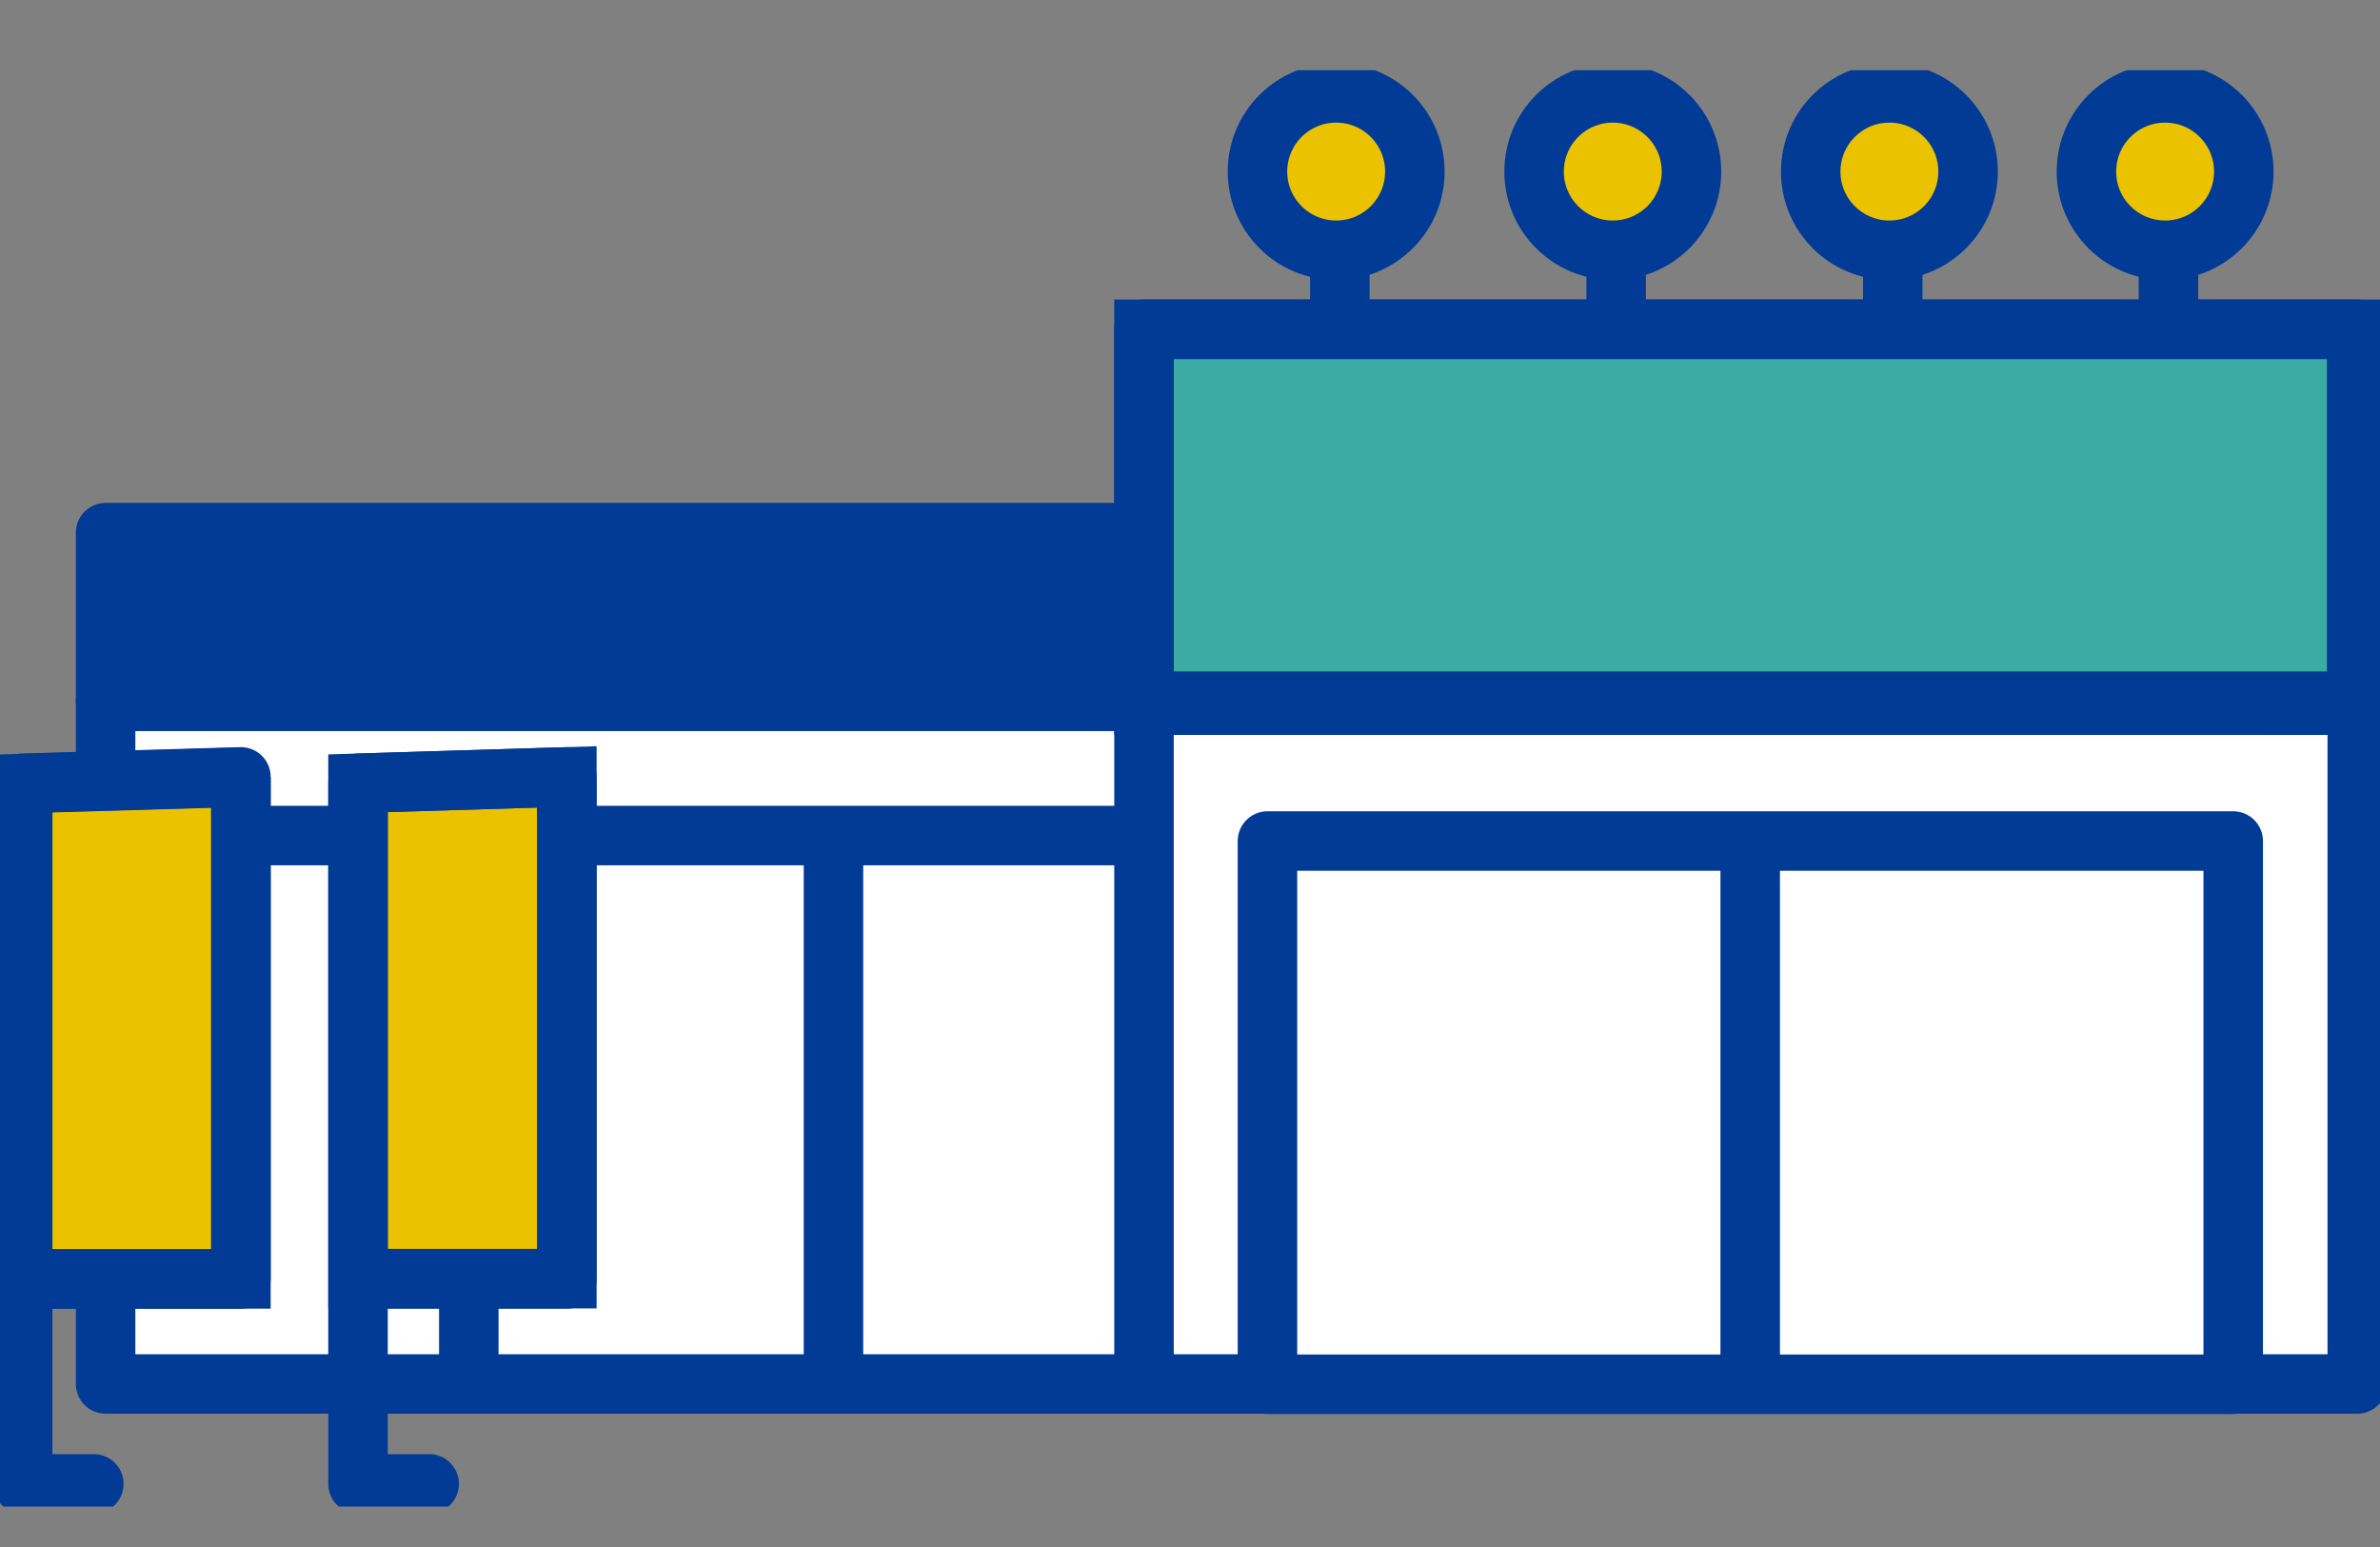
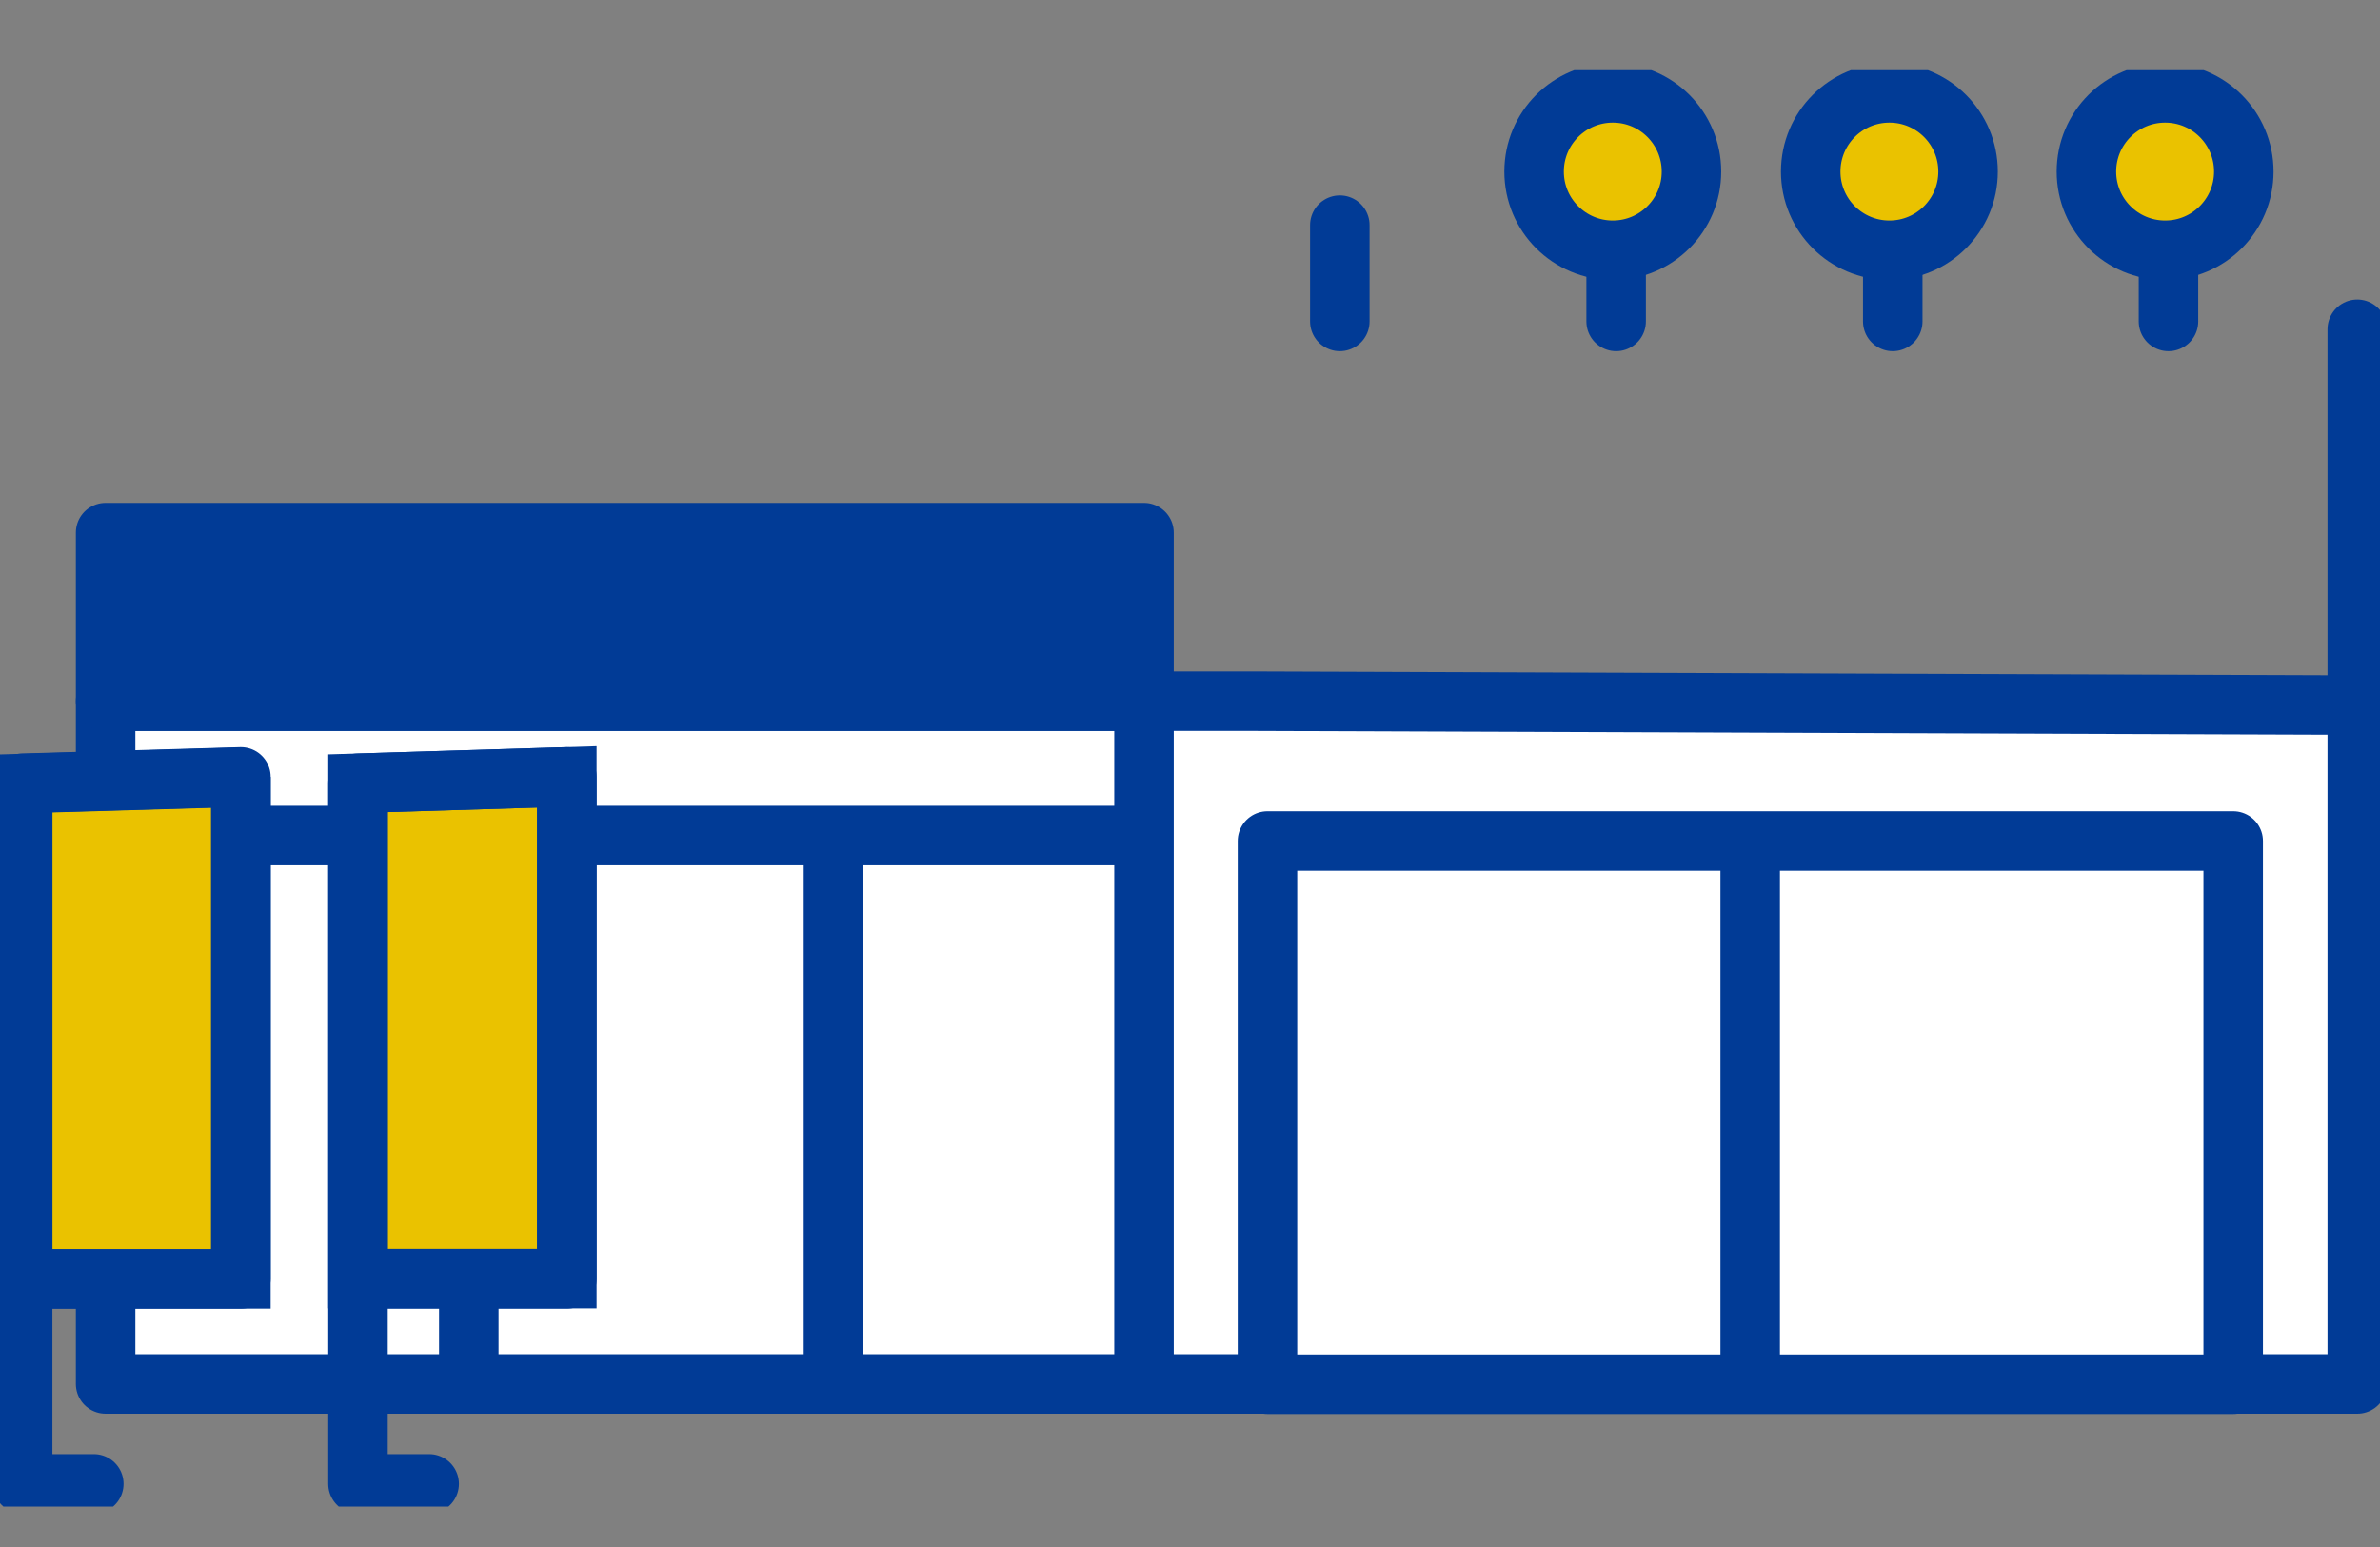
<svg xmlns="http://www.w3.org/2000/svg" width="40" height="26" viewBox="0 0 40 26" fill="none">
  <rect x="0" y="0" width="40" height="26" fill="#808080" stroke="none" />
  <g clip-path="url(#clip0_601_1761)">
    <path d="M39.618 11.851V23.26H1.775V11.785H21.048L39.618 11.851Z" fill="white" stroke="#013B96" stroke-linecap="round" stroke-linejoin="round" />
-     <path d="M19.227 11.785H39.608V11.851H19.227V11.785ZM19.227 5.534H39.608V11.785H19.227V5.534Z" fill="#3BACA3" />
-     <path d="M19.227 11.785H39.608M19.227 11.785V11.851H39.608V11.785M19.227 11.785V5.534H39.608V11.785" stroke="#013B96" stroke-miterlimit="10" />
    <path d="M1.775 8.952H19.227V11.785H1.775V8.952Z" fill="#013B96" stroke="#013B96" stroke-linecap="round" stroke-linejoin="round" />
-     <path d="M39.618 11.851H19.227V5.534H39.618V11.785" stroke="#013B96" stroke-linecap="round" stroke-linejoin="round" />
+     <path d="M39.618 11.851V5.534H39.618V11.785" stroke="#013B96" stroke-linecap="round" stroke-linejoin="round" />
    <path d="M1.775 14.043H19.227" stroke="#013B96" />
    <path d="M19.227 11.851V23.26" stroke="#013B96" stroke-linecap="round" stroke-linejoin="round" />
    <path d="M14.008 14.11V23.199" stroke="#013B96" stroke-linecap="round" stroke-linejoin="round" />
    <path d="M7.879 14.11V23.199" stroke="#013B96" stroke-linecap="round" stroke-linejoin="round" />
    <path d="M37.533 14.135H21.302V23.265H37.533V14.135Z" fill="white" stroke="#013B96" stroke-linecap="round" stroke-linejoin="round" />
    <path d="M22.518 3.784V5.402" stroke="#013B96" stroke-linecap="round" stroke-linejoin="round" />
    <path d="M27.162 3.784V5.402" stroke="#013B96" stroke-linecap="round" stroke-linejoin="round" />
    <path d="M31.811 3.784V5.402" stroke="#013B96" stroke-linecap="round" stroke-linejoin="round" />
    <path d="M36.445 3.784V5.402" stroke="#013B96" stroke-linecap="round" stroke-linejoin="round" />
    <path d="M29.415 14.11V23.26" stroke="#013B96" />
    <path d="M9.527 13.921V21.49H6.017V13.164L9.527 13.057V13.921ZM4.049 13.057V21.495H0.381V13.169L4.049 13.062V13.057Z" fill="#EAC200" stroke="#013B96" stroke-miterlimit="10" />
    <path d="M0.381 19.384V24.939H1.577M6.017 19.384V24.939H7.213M0.381 21.495H4.049V13.057L0.381 13.164V21.49V21.495ZM6.017 21.495H9.527V13.057L6.017 13.164V21.49V21.495Z" stroke="#013B96" stroke-linecap="round" stroke-linejoin="round" />
-     <path d="M22.457 4.206C23.187 4.206 23.779 3.614 23.779 2.884C23.779 2.153 23.187 1.561 22.457 1.561C21.726 1.561 21.134 2.153 21.134 2.884C21.134 3.614 21.726 4.206 22.457 4.206Z" fill="#EAC200" stroke="#013B96" stroke-miterlimit="10" />
    <path d="M27.106 4.206C27.836 4.206 28.428 3.614 28.428 2.884C28.428 2.153 27.836 1.561 27.106 1.561C26.375 1.561 25.783 2.153 25.783 2.884C25.783 3.614 26.375 4.206 27.106 4.206Z" fill="#EAC200" stroke="#013B96" stroke-miterlimit="10" />
    <path d="M31.755 4.206C32.485 4.206 33.077 3.614 33.077 2.884C33.077 2.153 32.485 1.561 31.755 1.561C31.024 1.561 30.432 2.153 30.432 2.884C30.432 3.614 31.024 4.206 31.755 4.206Z" fill="#EAC200" stroke="#013B96" stroke-miterlimit="10" />
    <path d="M36.389 4.206C37.119 4.206 37.711 3.614 37.711 2.884C37.711 2.153 37.119 1.561 36.389 1.561C35.658 1.561 35.066 2.153 35.066 2.884C35.066 3.614 35.658 4.206 36.389 4.206Z" fill="#EAC200" stroke="#013B96" stroke-miterlimit="10" />
  </g>
  <defs>
    <clipPath id="clip0_601_1761">
      <rect width="40" height="24.14" fill="white" transform="translate(0 1.18)" />
    </clipPath>
  </defs>
</svg>